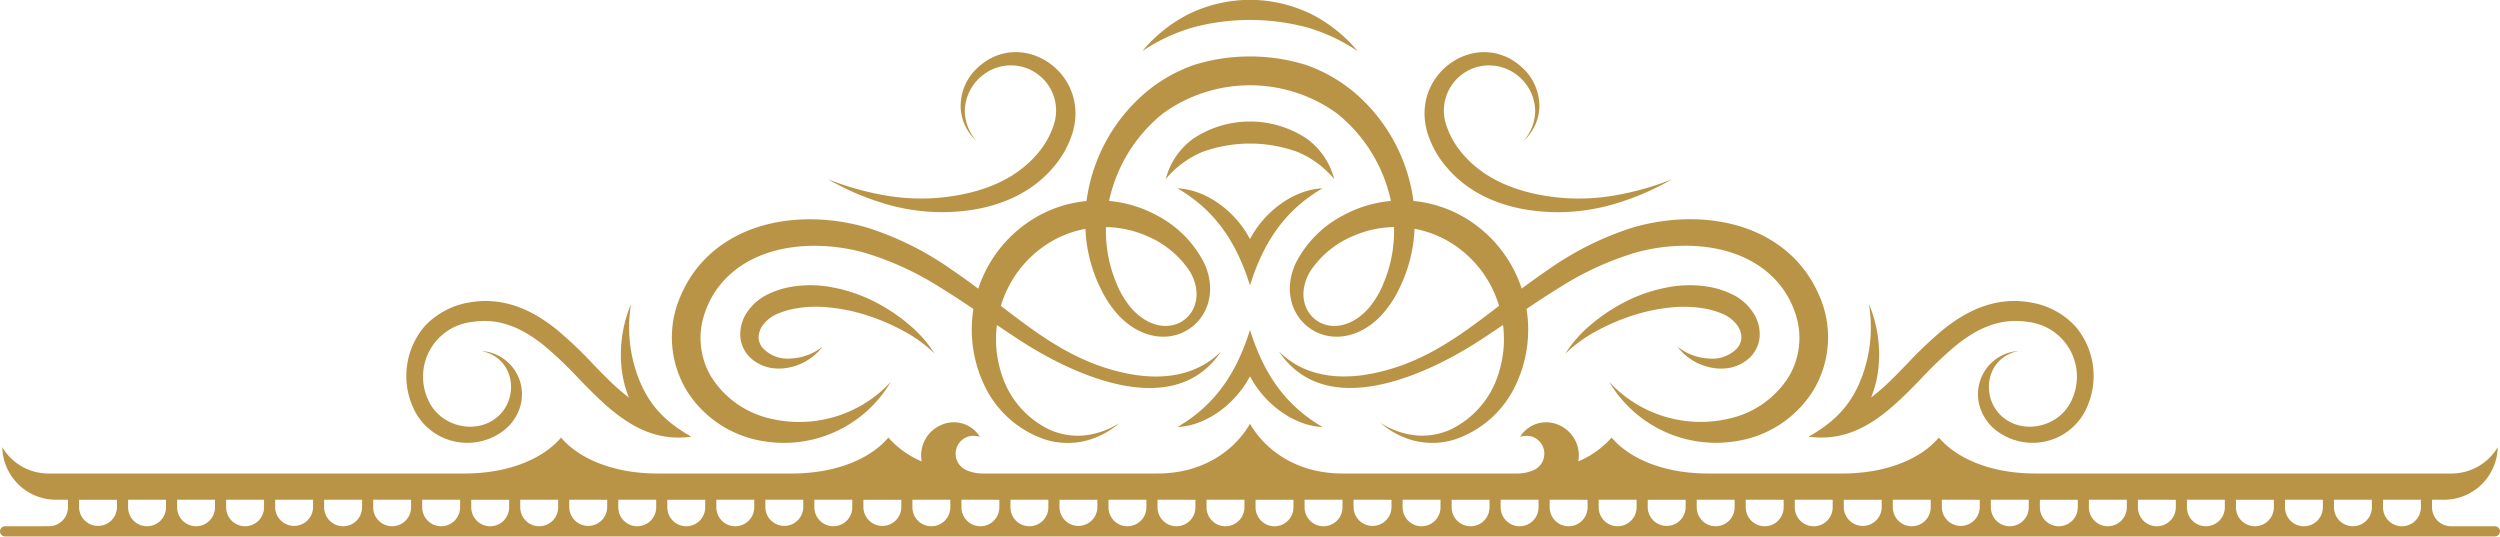
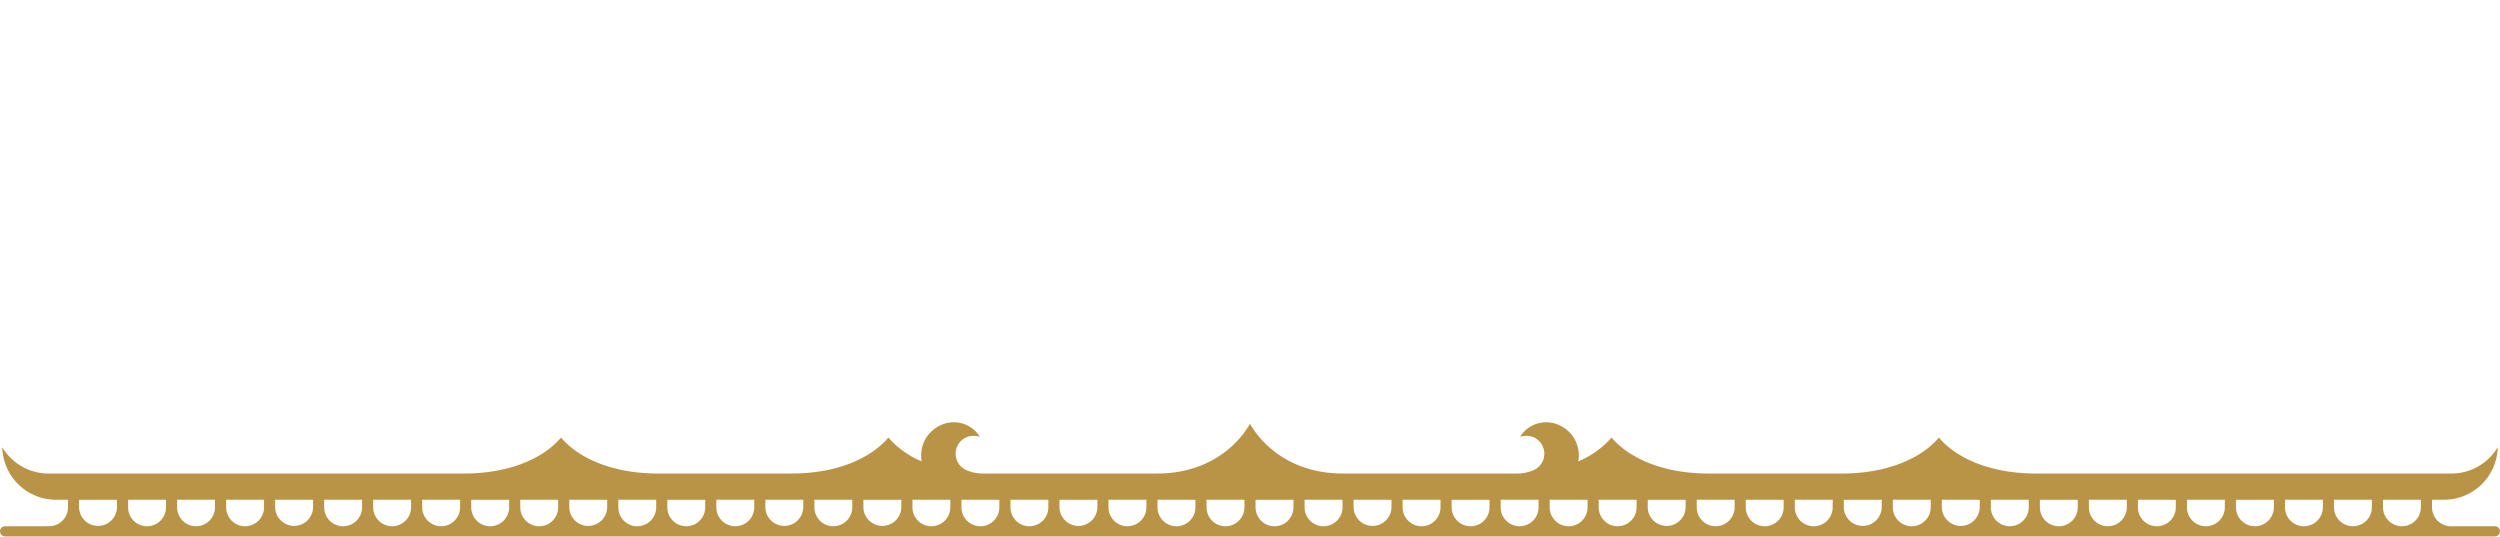
<svg xmlns="http://www.w3.org/2000/svg" data-name="Layer 1" height="85.9" preserveAspectRatio="xMidYMid meet" version="1.0" viewBox="50.0 207.1 400.0 85.9" width="400.0" zoomAndPan="magnify">
  <g id="change1_1">
    <path d="M387.255,291.3a3.031,3.031,0,0,1-3.031-3.031V287.06h6.063v1.206a3.032,3.032,0,0,1-3.032,3.031Zm-336.44,0a.815.815,0,1,0,0,1.63h398.37a.818.818,0,0,0,.815-.815h0a.818.818,0,0,0-.815-.815h-7.028a3.031,3.031,0,0,1-3.031-3.031V287.06h1.942a8.592,8.592,0,0,0,8.564-8.406,8.584,8.584,0,0,1-7.365,4.208H375.723c-7.732,0-12.972-2.739-15.5-5.753-2.523,3.014-7.763,5.753-15.5,5.753H323.355c-7.732,0-12.972-2.739-15.5-5.753a14.521,14.521,0,0,1-5.329,3.809,5.283,5.283,0,0,0-3.093-5.807,4.909,4.909,0,0,0-6.219,1.874,3.319,3.319,0,0,1,1.862-.035,2.873,2.873,0,0,1,.393,5.33,6.491,6.491,0,0,1-2.78.58l-.329,0H264.784c-7.377,0-12.377-3.789-14.784-7.959-2.407,4.17-7.407,7.959-14.784,7.959H207.635l-.33,0a6.487,6.487,0,0,1-2.779-.58,2.873,2.873,0,0,1,.392-5.33,3.322,3.322,0,0,1,1.863.035,4.91,4.91,0,0,0-6.22-1.874,5.284,5.284,0,0,0-3.092,5.807,14.524,14.524,0,0,1-5.329-3.809c-2.523,3.014-7.764,5.753-15.495,5.753H155.266c-7.731,0-12.972-2.739-15.5-5.753-2.522,3.014-7.763,5.753-15.494,5.753H57.733a8.585,8.585,0,0,1-7.366-4.208,8.592,8.592,0,0,0,8.565,8.406h1.942v1.206a3.031,3.031,0,0,1-3.031,3.031Zm11.839-4.237h6.063v1.206a3.032,3.032,0,0,1-6.063,0V287.06ZM73.528,291.3a3.031,3.031,0,0,1-3.031-3.031V287.06H76.56v1.206a3.031,3.031,0,0,1-3.032,3.031Zm15.687,0a3.031,3.031,0,0,1-3.031-3.031V287.06h6.062v1.206a3.031,3.031,0,0,1-3.031,3.031ZM84.4,287.06v1.206a3.031,3.031,0,1,1-6.062,0V287.06Zm36.185,4.237a3.031,3.031,0,0,1-3.032-3.031V287.06h6.063v1.206a3.031,3.031,0,0,1-3.031,3.031Zm-4.813-4.237v1.206a3.031,3.031,0,1,1-6.062,0V287.06ZM104.9,291.3a3.031,3.031,0,0,1-3.032-3.031V287.06h6.063v1.206A3.031,3.031,0,0,1,104.9,291.3ZM94.027,287.06h6.063v1.206a3.032,3.032,0,0,1-6.063,0V287.06Zm89.306,4.237a3.031,3.031,0,0,1-3.031-3.031V287.06h6.062v1.206a3.031,3.031,0,0,1-3.031,3.031Zm-4.812-4.237v1.206a3.032,3.032,0,0,1-6.063,0V287.06ZM167.647,291.3a3.03,3.03,0,0,1-3.031-3.031V287.06h6.062v1.206a3.031,3.031,0,0,1-3.031,3.031Zm-15.687,0a3.031,3.031,0,0,1-3.031-3.031V287.06h6.063v1.206a3.031,3.031,0,0,1-3.032,3.031Zm4.812-4.237h6.062v1.206a3.031,3.031,0,1,1-6.062,0V287.06Zm-31.372,0h6.062v1.206a3.031,3.031,0,1,1-6.062,0V287.06Zm10.874,4.237a3.031,3.031,0,0,1-3.031-3.031V287.06h6.062v1.206a3.031,3.031,0,0,1-3.031,3.031Zm10.875-4.237v1.206a3.032,3.032,0,0,1-6.063,0V287.06ZM308.823,291.3a3.031,3.031,0,0,1-3.031-3.031V287.06h6.062v1.206a3.03,3.03,0,0,1-3.031,3.031Zm-4.811-4.237v1.206a3.031,3.031,0,1,1-6.062,0V287.06ZM293.137,291.3a3.031,3.031,0,0,1-3.031-3.031V287.06h6.063v1.206a3.031,3.031,0,0,1-3.032,3.031Zm-15.686,0a3.031,3.031,0,0,1-3.031-3.031V287.06h6.062v1.206a3.031,3.031,0,0,1-3.031,3.031Zm4.812-4.237h6.062v1.206a3.031,3.031,0,1,1-6.062,0V287.06ZM246.078,291.3a3.031,3.031,0,0,1-3.031-3.031V287.06h6.062v1.206a3.03,3.03,0,0,1-3.031,3.031Zm4.813-4.237h6.062v1.206a3.031,3.031,0,1,1-6.062,0V287.06Zm10.874,4.237a3.031,3.031,0,0,1-3.032-3.031V287.06H264.8v1.206a3.031,3.031,0,0,1-3.031,3.031Zm10.874-4.237v1.206a3.032,3.032,0,0,1-6.063,0V287.06Zm-84.494,0h6.063v1.206a3.032,3.032,0,0,1-6.063,0V287.06Zm10.874,4.237a3.031,3.031,0,0,1-3.031-3.031V287.06h6.062v1.206a3.03,3.03,0,0,1-3.031,3.031Zm15.687,0a3.03,3.03,0,0,1-3.031-3.031V287.06h6.062v1.206a3.031,3.031,0,0,1-3.031,3.031Zm-4.812-4.237v1.206a3.031,3.031,0,0,1-6.062,0V287.06Zm31.372,0v1.206a3.031,3.031,0,1,1-6.062,0V287.06ZM230.392,291.3a3.031,3.031,0,0,1-3.031-3.031V287.06h6.062v1.206a3.031,3.031,0,0,1-3.031,3.031Zm-10.875-4.237h6.063v1.206a3.032,3.032,0,0,1-6.063,0V287.06Zm94.118,0H319.7v1.206a3.032,3.032,0,0,1-6.063,0V287.06ZM324.51,291.3a3.031,3.031,0,0,1-3.031-3.031V287.06h6.062v1.206a3.031,3.031,0,0,1-3.031,3.031Zm15.686,0a3.031,3.031,0,0,1-3.031-3.031V287.06h6.063v1.206A3.031,3.031,0,0,1,340.2,291.3Zm-4.812-4.237v1.206a3.031,3.031,0,0,1-6.062,0V287.06Zm36.185,4.237a3.031,3.031,0,0,1-3.031-3.031V287.06H374.6v1.206a3.031,3.031,0,0,1-3.031,3.031Zm-4.812-4.237v1.206a3.032,3.032,0,0,1-6.063,0V287.06ZM355.882,291.3a3.031,3.031,0,0,1-3.031-3.031V287.06h6.062v1.206a3.03,3.03,0,0,1-3.031,3.031Zm-10.874-4.237h6.063v1.206a3.032,3.032,0,0,1-6.063,0V287.06Zm89.306,4.237a3.031,3.031,0,0,1-3.031-3.031V287.06h6.063v1.206a3.032,3.032,0,0,1-3.032,3.031ZM429.5,287.06v1.206a3.031,3.031,0,1,1-6.062,0V287.06ZM418.628,291.3a3.032,3.032,0,0,1-3.032-3.031V287.06h6.063v1.206a3.031,3.031,0,0,1-3.031,3.031Zm-15.687,0a3.031,3.031,0,0,1-3.031-3.031V287.06h6.062v1.206a3.03,3.03,0,0,1-3.031,3.031Zm4.813-4.237h6.062v1.206a3.031,3.031,0,1,1-6.062,0V287.06Zm-31.373,0h6.062v1.206a3.031,3.031,0,0,1-6.062,0V287.06Zm21.748,0v1.206a3.031,3.031,0,0,1-6.062,0V287.06Z" fill="#ba9446" fill-rule="evenodd" />
  </g>
  <g id="change1_2">
-     <path d="M273.043,243.435h0a21.536,21.536,0,0,1-1.648,8.918,14.6,14.6,0,0,1-1.773,3.24,9.87,9.87,0,0,1-2.547,2.5c-5.429,3.55-10.861-1.686-7.473-7.531a15.267,15.267,0,0,1,6.9-5.7,16.893,16.893,0,0,1,6.539-1.428Zm-46.087,0h0a21.537,21.537,0,0,0,1.649,8.918,14.523,14.523,0,0,0,1.773,3.24,9.854,9.854,0,0,0,2.547,2.5c5.428,3.55,10.861-1.686,7.473-7.531a15.264,15.264,0,0,0-6.9-5.7,16.889,16.889,0,0,0-6.539-1.428ZM250,245.351c-2.447-4.644-7.2-7.948-11.608-8.116,6.322,3.664,9.578,9.046,11.608,15.531,2.03-6.485,5.285-11.867,11.607-15.531-4.4.168-9.16,3.472-11.607,8.116Zm0,21.953c2.447,4.642,7.2,7.947,11.607,8.116-6.322-3.665-9.577-9.047-11.607-15.532-2.03,6.485-5.286,11.867-11.608,15.532,4.4-.169,9.161-3.474,11.608-8.116Zm-13.48-31.552a11.506,11.506,0,0,1,4.4-6.468,16.393,16.393,0,0,1,18.156,0,11.516,11.516,0,0,1,4.4,6.468,15.364,15.364,0,0,0-5.834-4.326,22.253,22.253,0,0,0-15.293,0,15.36,15.36,0,0,0-5.833,4.326Zm-36.988,27.913A20.106,20.106,0,0,0,195.4,259a28.416,28.416,0,0,0-5.55-3.67A24.731,24.731,0,0,0,183.3,253.1a18.379,18.379,0,0,0-7.245-.01,14.358,14.358,0,0,0-3.6,1.3,8.4,8.4,0,0,0-2.983,2.76,6.222,6.222,0,0,0-1,4,5.215,5.215,0,0,0,1.87,3.44A6.574,6.574,0,0,0,173.556,266a7.98,7.98,0,0,0,3.24-.228,8.8,8.8,0,0,0,4.82-3.22,8.735,8.735,0,0,1-5.043,1.9,5.427,5.427,0,0,1-4.508-1.644,2.643,2.643,0,0,1-.683-1.831,3.43,3.43,0,0,1,.78-1.993,5.614,5.614,0,0,1,1.941-1.545,13.611,13.611,0,0,1,2.706-.893,19.566,19.566,0,0,1,6-.238,28.355,28.355,0,0,1,6.069,1.3,33.406,33.406,0,0,1,5.73,2.473,22.2,22.2,0,0,1,4.921,3.578ZM250,207.073a22.585,22.585,0,0,0-9.8,2.275,23.4,23.4,0,0,0-7.428,5.936,28.677,28.677,0,0,1,8.185-3.821,35.491,35.491,0,0,1,18.083,0,28.664,28.664,0,0,1,8.185,3.821,23.4,23.4,0,0,0-7.428-5.936,22.581,22.581,0,0,0-9.8-2.275ZM150.621,270.7a17.132,17.132,0,0,1-1.035-3.685,20.716,20.716,0,0,1,1.381-11.255,22.82,22.82,0,0,0,.8,10.731c1.8,5.468,4.821,8.173,8.843,10.478-6.5.907-11.19-2.541-15.587-6.844-.838-.82-1.656-1.663-2.48-2.513a62.9,62.9,0,0,0-5.432-5.177c-3.386-2.74-7.118-4.55-11.567-3.822a8.8,8.8,0,0,0-7.132,12.248c1.912,4.745,8.347,6.046,11.69,2.451,2.921-3.142,2.062-9-3.073-10.05a6.931,6.931,0,0,1,6,9.473,7.659,7.659,0,0,1-2.533,3.327,9.571,9.571,0,0,1-7.759,1.672,9.424,9.424,0,0,1-6.666-5.493,12.257,12.257,0,0,1,1.831-12.891,12.5,12.5,0,0,1,7.258-3.867c5.3-.919,9.9,1.1,13.95,4.375a65.305,65.305,0,0,1,5.766,5.484c.819.844,1.629,1.68,2.428,2.462a34.576,34.576,0,0,0,3.311,2.9Zm31.819-34.939a44.772,44.772,0,0,0,8.91,2.55,33.286,33.286,0,0,0,9.111.408c5.825-.571,11.685-2.468,15.556-7.056a13.3,13.3,0,0,0,2.664-4.831,7.232,7.232,0,0,0-11.41-7.723,7.423,7.423,0,0,0-2.9,5.528,7.292,7.292,0,0,0,1.9,5.033,7.621,7.621,0,0,1-2.555-5.153,8.312,8.312,0,0,1,2.734-6.61c7.015-6.49,18.028.811,15.158,10.45a15.416,15.416,0,0,1-3.032,5.462c-4.415,5.236-11.123,7.208-17.816,7.228a32.283,32.283,0,0,1-9.553-1.464,42.55,42.55,0,0,1-8.764-3.822Zm49.452,24.08c7.053,3.844,14.257-2.71,10.862-10.482a17.565,17.565,0,0,0-7.63-7.781,19.612,19.612,0,0,0-7.675-2.327q.175-.831.412-1.648a24.506,24.506,0,0,1,8.187-12.33,23.749,23.749,0,0,1,27.9,0,24.5,24.5,0,0,1,8.187,12.33q.237.816.413,1.648a19.607,19.607,0,0,0-7.675,2.327,17.554,17.554,0,0,0-7.63,7.781c-3.4,7.772,3.809,14.326,10.861,10.482a11.937,11.937,0,0,0,3.351-2.79,16.812,16.812,0,0,0,2.336-3.593,23.9,23.9,0,0,0,2.536-9.751,16.911,16.911,0,0,1,7.314,3.282,17.836,17.836,0,0,1,6.209,9.045c-6.282,4.811-11.954,9.085-19.982,10.77-5.636,1.182-11.2.534-15.241-3.477,3.714,5.541,9.489,6.529,15.381,5.474,6.05-1.085,12.224-4.327,16.41-7.008,1.372-.878,2.724-1.784,4.068-2.7a18.043,18.043,0,0,1-.914,8.359,14.678,14.678,0,0,1-7.438,8.351,11.02,11.02,0,0,1-5.667.949,13.063,13.063,0,0,1-5.6-1.991,13.325,13.325,0,0,0,5.445,2.863,12.114,12.114,0,0,0,6.418-.2,16.568,16.568,0,0,0,9.775-8.706,20.658,20.658,0,0,0,1.74-12.187c1.751-1.183,3.5-2.342,5.284-3.427a48.415,48.415,0,0,1,12.208-5.6c6.977-1.918,15.766-1.59,21.4,3.448a14.413,14.413,0,0,1,4.025,6.032,12.121,12.121,0,0,1-.9,10.289,15.071,15.071,0,0,1-9.009,6.657,19.925,19.925,0,0,1-19.776-5.728,19.852,19.852,0,0,0,20.436,9.465,17.694,17.694,0,0,0,12.023-7.792,16.46,16.46,0,0,0,1.079-15.624,18.862,18.862,0,0,0-5.874-7.524c-6.694-5.123-16.2-5.516-24.041-3.176a49.417,49.417,0,0,0-13.406,6.707c-1.44.978-2.843,1.992-4.222,3.021a20.676,20.676,0,0,0-7.032-9.944,19.887,19.887,0,0,0-10.292-4.079,25.735,25.735,0,0,0-.462-2.566,27.537,27.537,0,0,0-8.993-14.8,24.59,24.59,0,0,0-7.822-4.426,30.2,30.2,0,0,0-17.748,0A24.6,24.6,0,0,0,233.3,221.9a27.536,27.536,0,0,0-8.992,14.8,25.451,25.451,0,0,0-.462,2.566,19.887,19.887,0,0,0-10.293,4.079,20.683,20.683,0,0,0-7.032,9.944c-1.379-1.029-2.781-2.043-4.222-3.021a49.417,49.417,0,0,0-13.406-6.707c-7.843-2.34-17.347-1.947-24.04,3.176a18.845,18.845,0,0,0-5.874,7.524,16.457,16.457,0,0,0,1.078,15.624,17.694,17.694,0,0,0,12.024,7.792,19.853,19.853,0,0,0,20.436-9.465,19.927,19.927,0,0,1-19.777,5.728,15.073,15.073,0,0,1-9.009-6.657,12.125,12.125,0,0,1-.9-10.289,14.414,14.414,0,0,1,4.026-6.032c5.634-5.038,14.423-5.366,21.4-3.448a48.4,48.4,0,0,1,12.208,5.6c1.78,1.085,3.534,2.244,5.284,3.427a20.65,20.65,0,0,0,1.741,12.187,16.565,16.565,0,0,0,9.775,8.706,12.111,12.111,0,0,0,6.417.2,13.313,13.313,0,0,0,5.445-2.863,13.059,13.059,0,0,1-5.6,1.991,11.017,11.017,0,0,1-5.667-.949,14.683,14.683,0,0,1-7.439-8.351,18.056,18.056,0,0,1-.914-8.359c1.344.912,2.7,1.818,4.068,2.7,4.187,2.681,10.36,5.923,16.411,7.008,5.891,1.055,11.667.067,15.38-5.474-4.037,4.011-9.6,4.659-15.24,3.477-8.029-1.685-13.7-5.959-19.983-10.77a17.832,17.832,0,0,1,6.21-9.045,16.906,16.906,0,0,1,7.314-3.282,23.888,23.888,0,0,0,2.535,9.751,16.85,16.85,0,0,0,2.336,3.593,11.965,11.965,0,0,0,3.351,2.79Zm68.575,3.821A20.106,20.106,0,0,1,304.6,259a28.423,28.423,0,0,1,5.551-3.67A24.731,24.731,0,0,1,316.7,253.1a18.374,18.374,0,0,1,7.244-.01,14.364,14.364,0,0,1,3.6,1.3,8.4,8.4,0,0,1,2.983,2.76,6.227,6.227,0,0,1,1,4,5.211,5.211,0,0,1-1.87,3.44,6.567,6.567,0,0,1-3.21,1.416,7.983,7.983,0,0,1-3.241-.228,8.8,8.8,0,0,1-4.819-3.22,8.735,8.735,0,0,0,5.043,1.9,5.428,5.428,0,0,0,4.508-1.644,2.647,2.647,0,0,0,.682-1.831,3.423,3.423,0,0,0-.78-1.993,5.6,5.6,0,0,0-1.941-1.545,13.58,13.58,0,0,0-2.705-.893,19.572,19.572,0,0,0-6-.238,28.381,28.381,0,0,0-6.069,1.3,33.363,33.363,0,0,0-5.729,2.473,22.209,22.209,0,0,0-4.922,3.578Zm48.912,7.038a34.442,34.442,0,0,0,3.31-2.9c.8-.782,1.61-1.618,2.428-2.462a65.457,65.457,0,0,1,5.767-5.484c4.053-3.271,8.649-5.294,13.95-4.375a12.5,12.5,0,0,1,7.258,3.867,12.257,12.257,0,0,1,1.83,12.891,9.425,9.425,0,0,1-6.665,5.493,9.571,9.571,0,0,1-7.759-1.672,7.661,7.661,0,0,1-2.534-3.327,6.931,6.931,0,0,1,6-9.473c-5.135,1.051-5.994,6.908-3.073,10.05,3.344,3.6,9.778,2.294,11.691-2.451a8.8,8.8,0,0,0-7.133-12.248c-4.448-.728-8.181,1.082-11.566,3.822a63.061,63.061,0,0,0-5.433,5.177c-.824.85-1.641,1.693-2.479,2.513-4.4,4.3-9.091,7.751-15.587,6.844,4.022-2.305,7.046-5.01,8.843-10.478a22.846,22.846,0,0,0,.805-10.731,20.726,20.726,0,0,1,1.38,11.255,17.129,17.129,0,0,1-1.034,3.685ZM317.56,235.764a42.6,42.6,0,0,1-8.764,3.822,32.284,32.284,0,0,1-9.554,1.464c-6.693-.02-13.4-1.992-17.816-7.228a15.429,15.429,0,0,1-3.031-5.462c-2.871-9.639,8.143-16.94,15.157-10.45a8.313,8.313,0,0,1,2.735,6.61,7.621,7.621,0,0,1-2.555,5.153,7.291,7.291,0,0,0,1.894-5.033,7.42,7.42,0,0,0-2.9-5.528,7.232,7.232,0,0,0-11.41,7.723,13.314,13.314,0,0,0,2.664,4.831c3.871,4.588,9.731,6.485,15.557,7.056a33.288,33.288,0,0,0,9.111-.408A44.81,44.81,0,0,0,317.56,235.764Z" fill="#ba9446" fill-rule="evenodd" />
-   </g>
+     </g>
</svg>